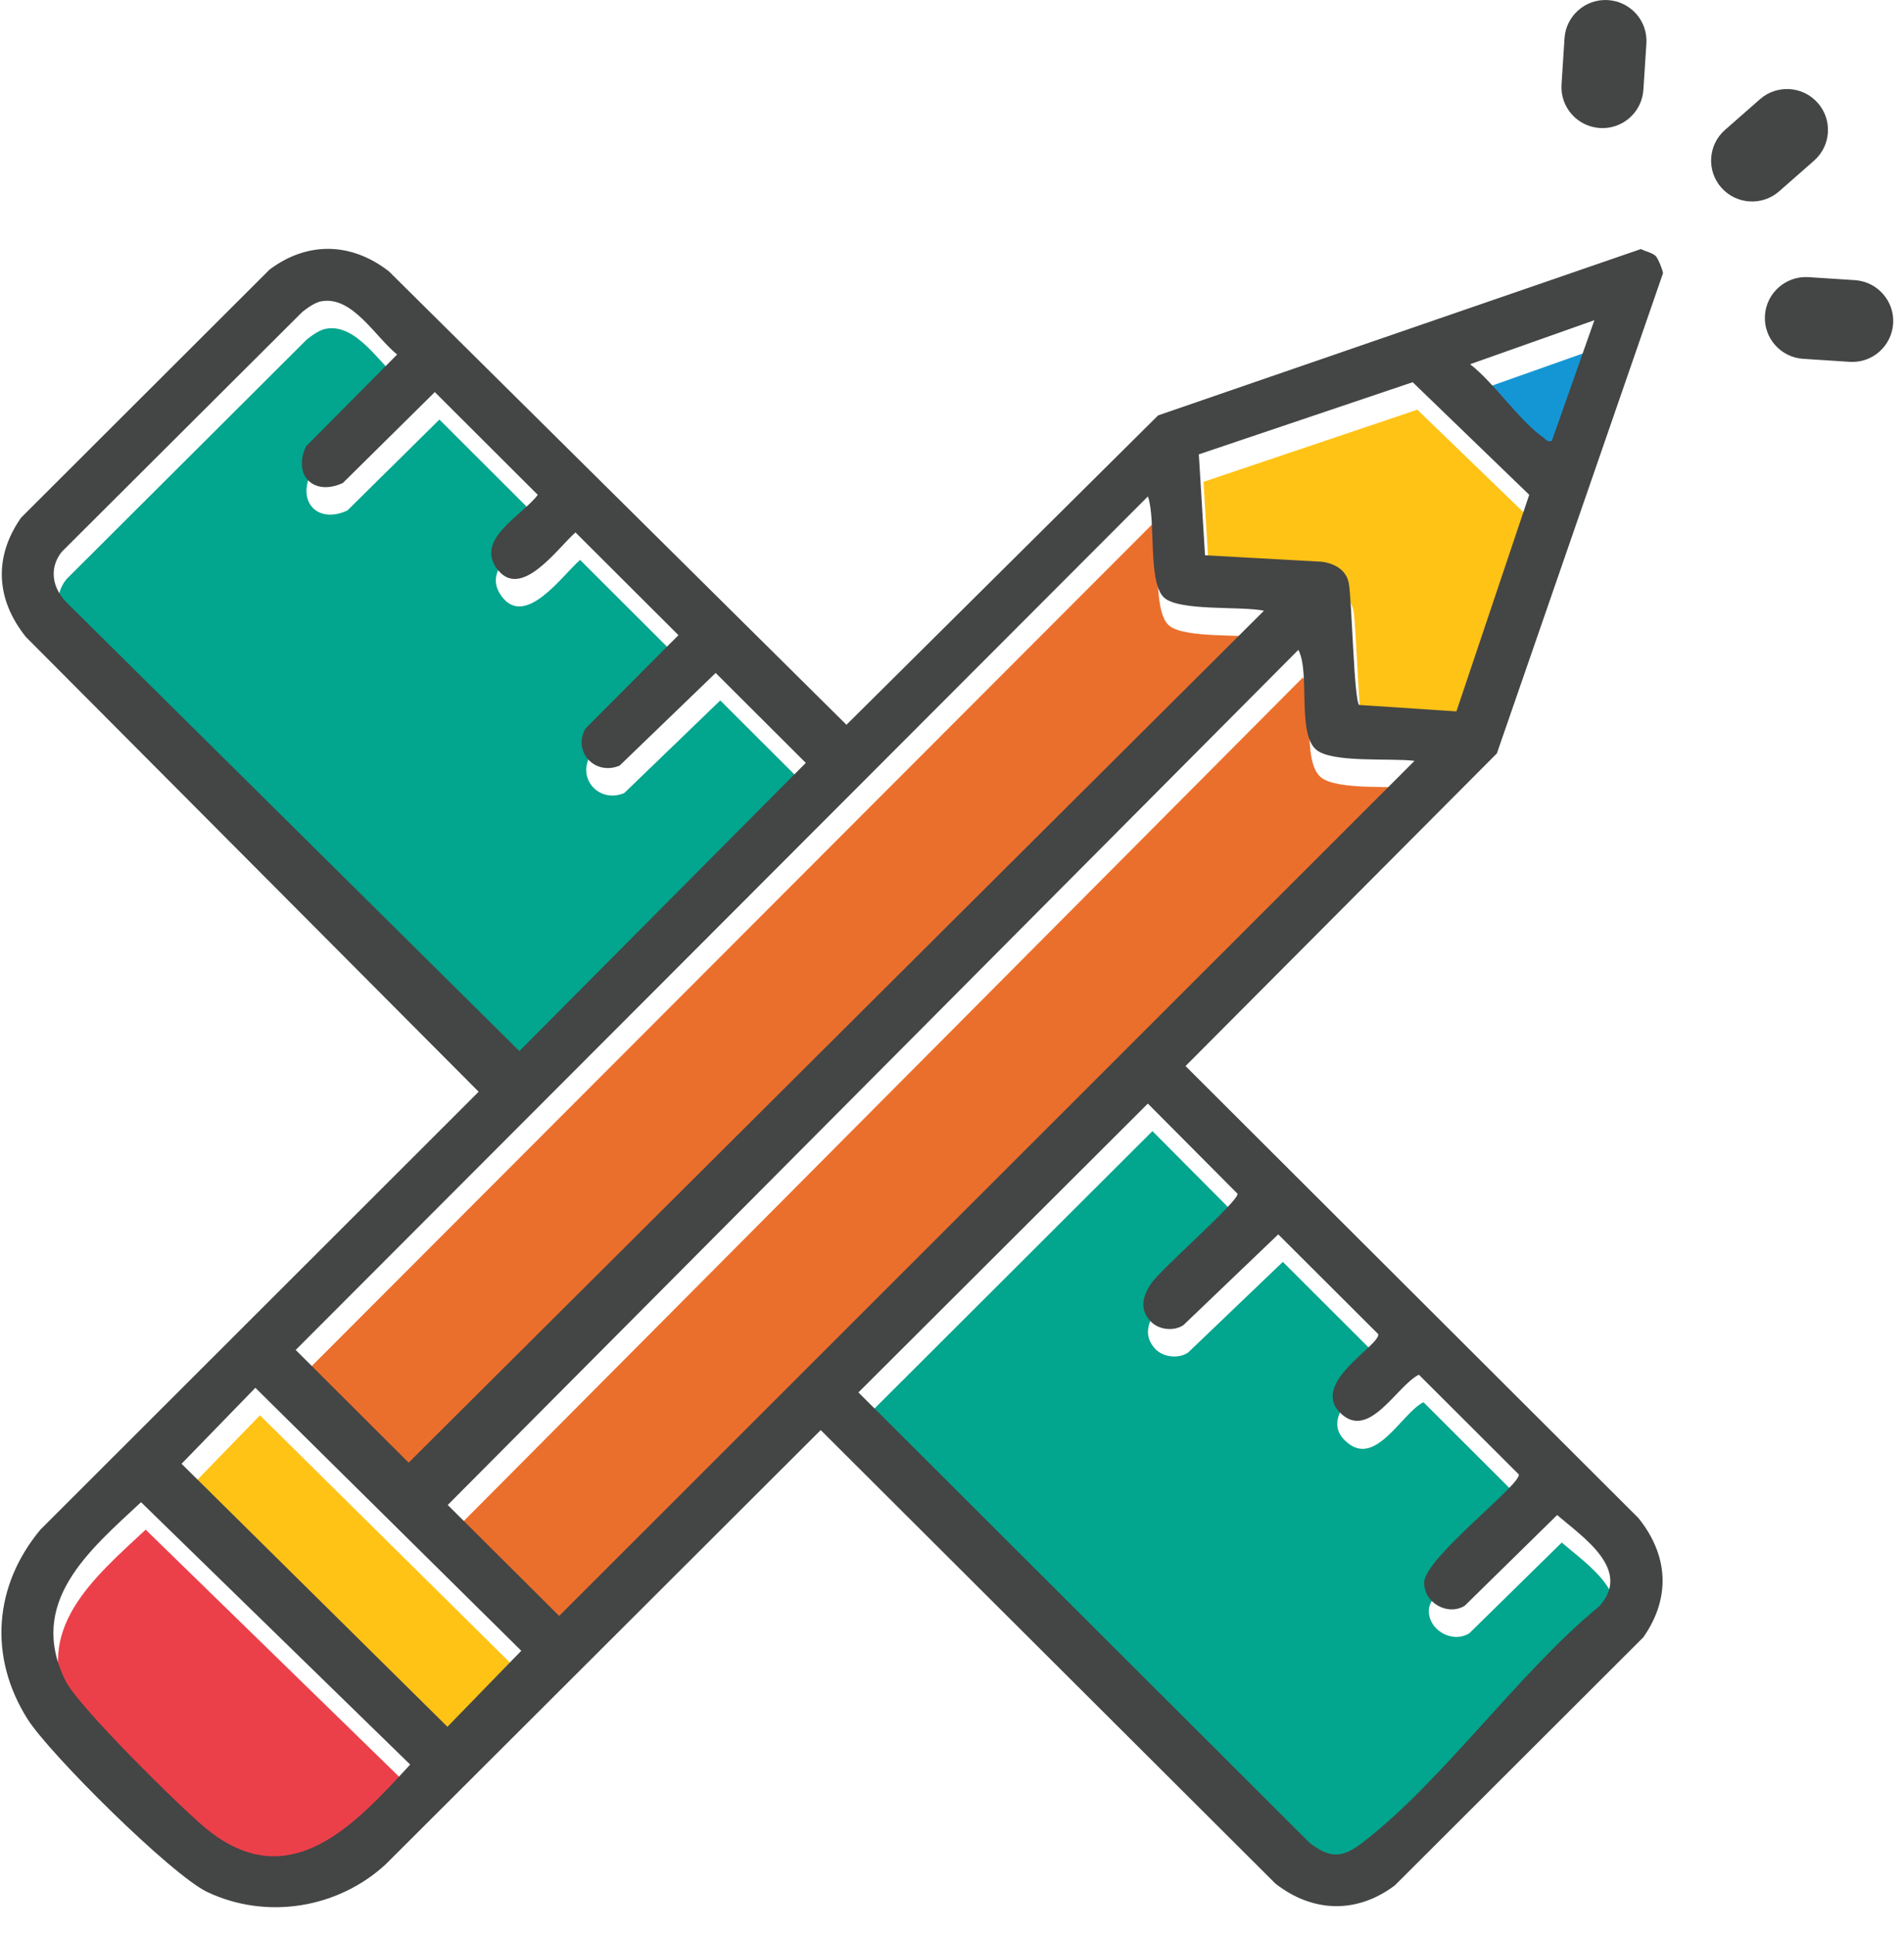
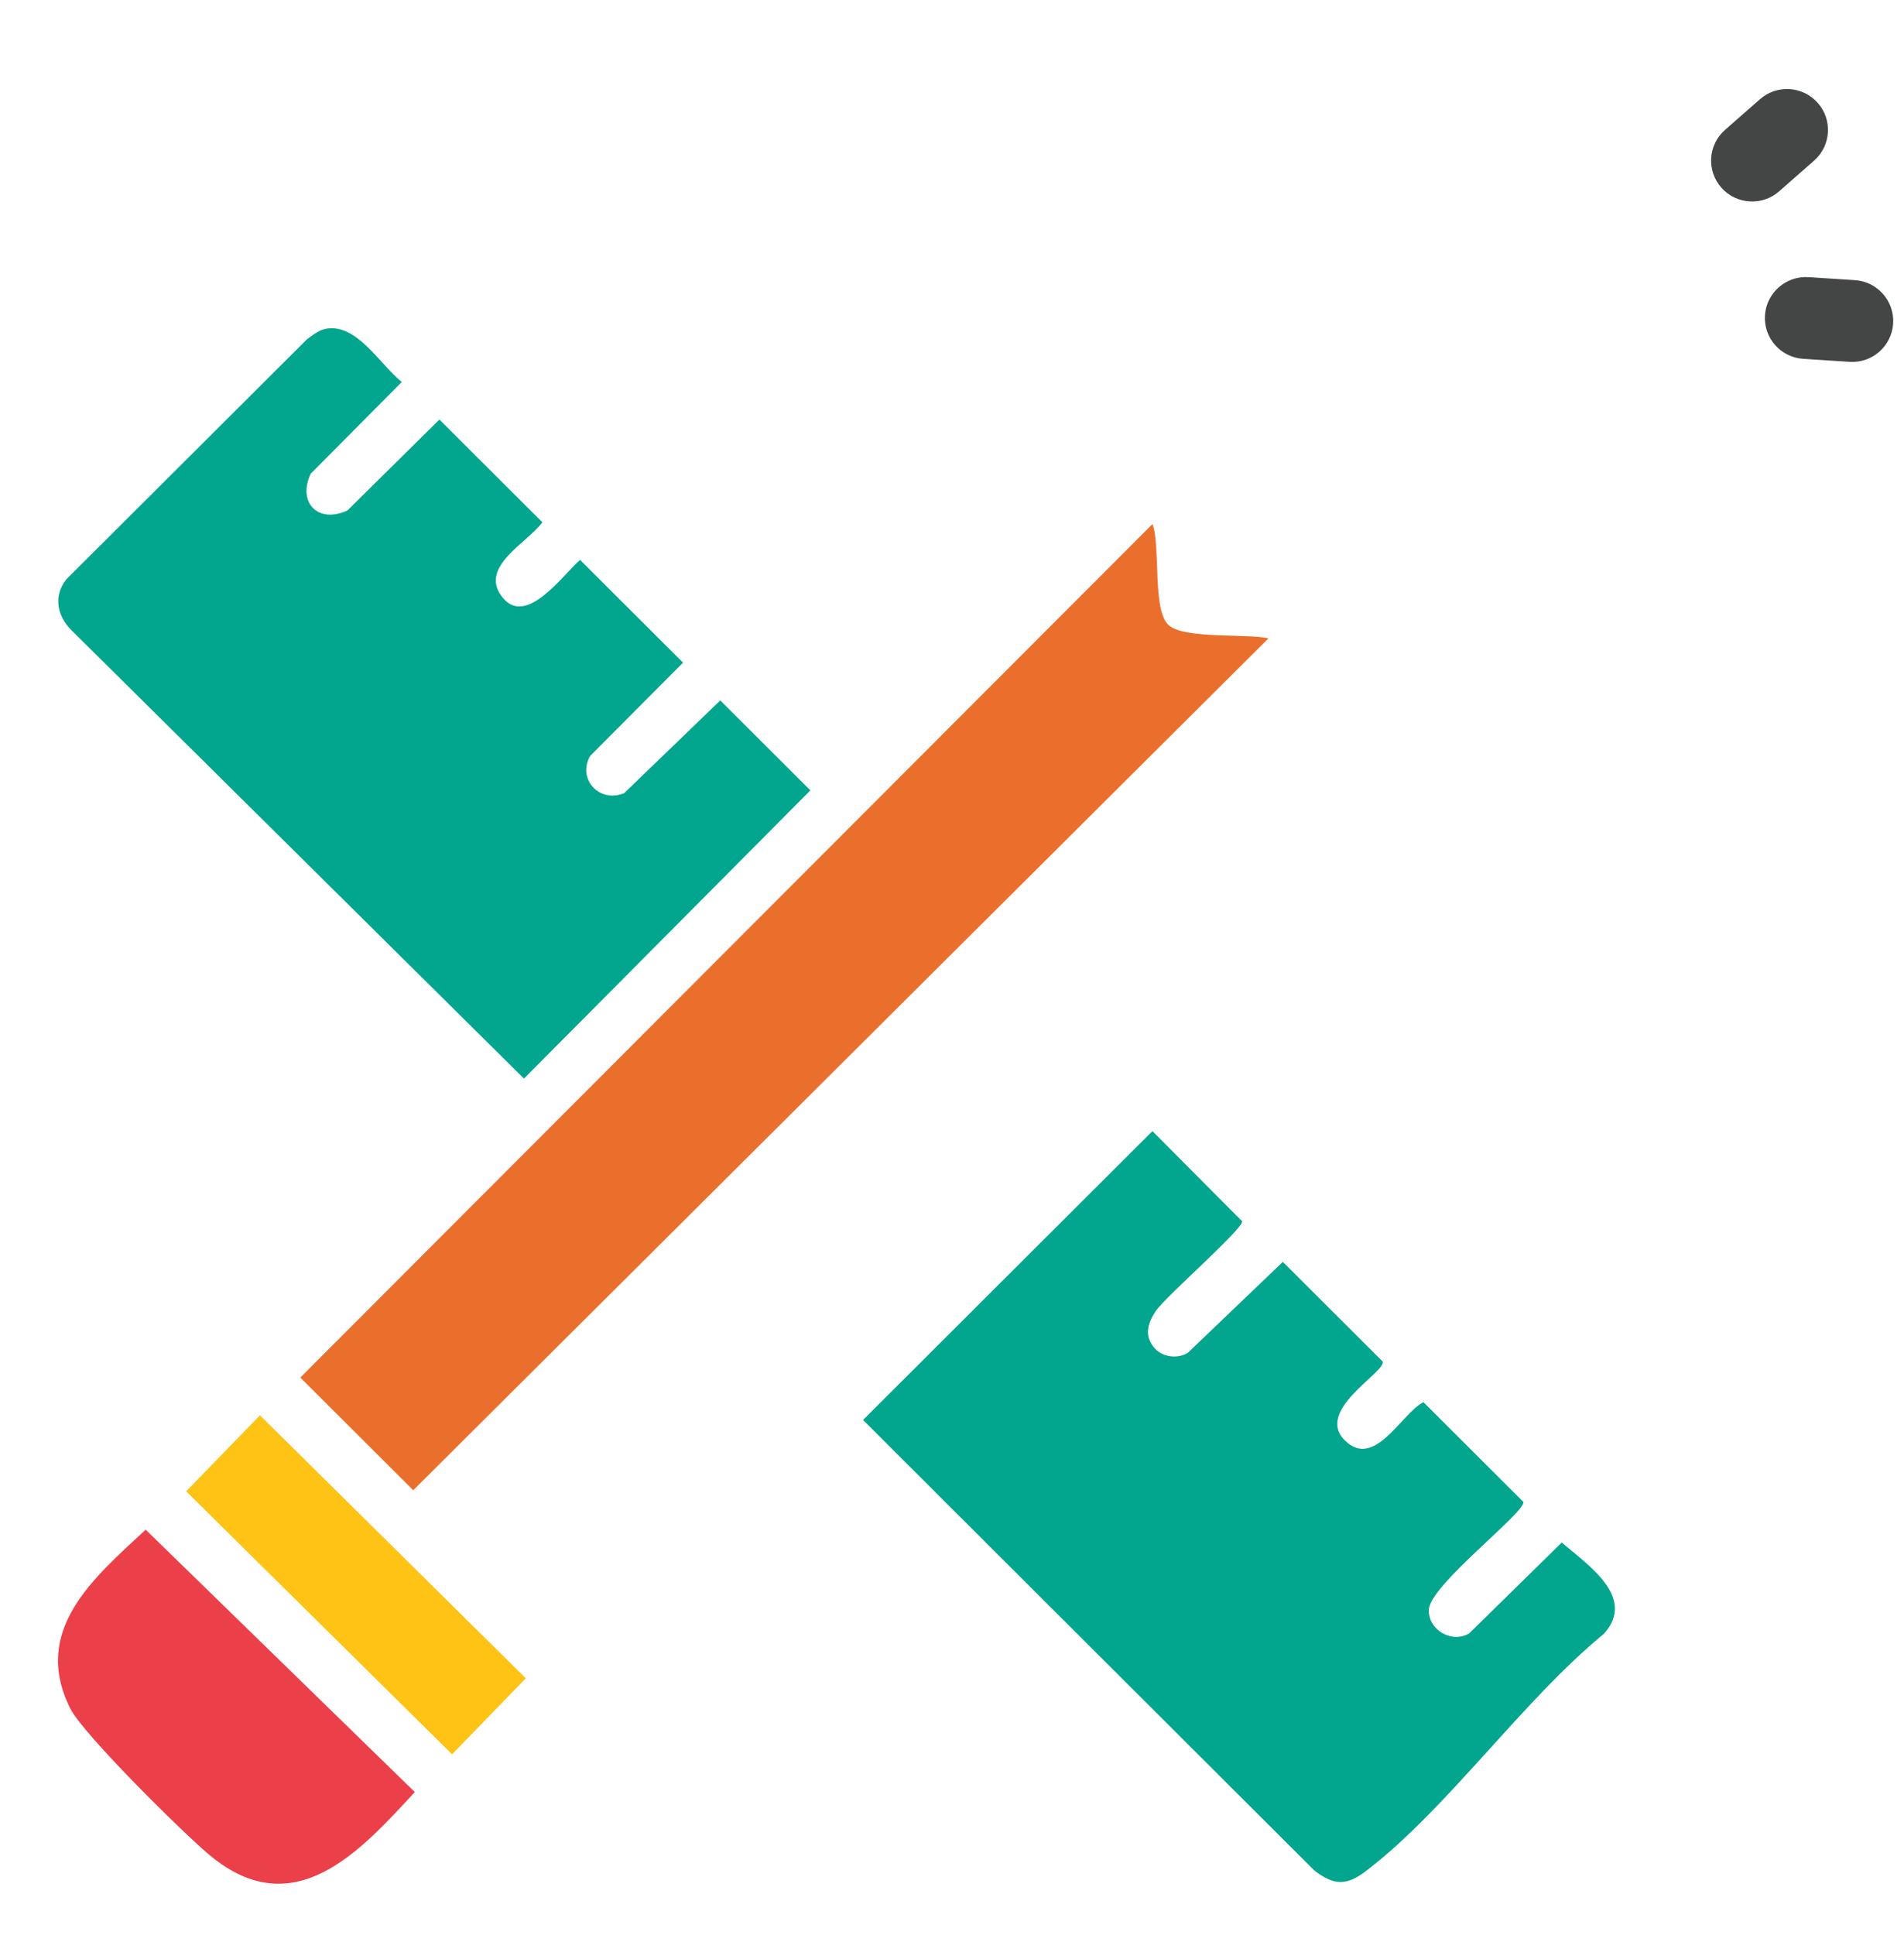
<svg xmlns="http://www.w3.org/2000/svg" width="63" height="64" viewBox="0 0 63 64" fill="none">
-   <path d="M53.92 3.9C53.659 4.129 53.311 4.259 52.936 4.235C52.188 4.187 51.62 3.543 51.668 2.797L51.767 1.267C51.815 0.522 52.461 -0.045 53.208 0.003C53.956 0.051 54.524 0.694 54.476 1.44L54.377 2.97C54.352 3.344 54.179 3.672 53.918 3.9H53.92Z" fill="#444545" />
  <path d="M60.023 5.315L58.87 6.328C58.307 6.822 57.45 6.767 56.955 6.206C56.46 5.644 56.516 4.788 57.079 4.296L58.233 3.283C58.795 2.789 59.652 2.843 60.147 3.405C60.642 3.966 60.586 4.823 60.023 5.315Z" fill="#444545" />
  <path d="M62.184 11.635C61.923 11.864 61.575 11.994 61.2 11.969L59.667 11.87C58.919 11.823 58.351 11.179 58.399 10.433C58.447 9.687 59.093 9.12 59.84 9.168L61.374 9.267C62.121 9.315 62.689 9.959 62.641 10.705C62.616 11.078 62.443 11.406 62.182 11.635H62.184Z" fill="#444545" />
  <path d="M10.777 10.877C11.804 10.678 12.58 12.071 13.293 12.636L10.279 15.672C9.832 16.636 10.533 17.332 11.495 16.886L14.539 13.879L17.946 17.278C17.436 17.963 15.878 18.73 16.589 19.713C17.376 20.803 18.611 19.027 19.194 18.521L22.6 21.92L19.527 25.006C19.093 25.76 19.821 26.578 20.653 26.236L23.832 23.17L26.814 26.145L17.337 35.678L2.36 20.843C1.884 20.37 1.76 19.708 2.196 19.162L10.153 11.228C10.322 11.095 10.568 10.917 10.777 10.876V10.877Z" fill="#02A58D" />
  <path d="M38.221 44.616C38.48 44.897 38.986 44.958 39.309 44.744L42.447 41.742L45.754 45.042C45.821 45.418 43.503 46.653 44.493 47.642C45.484 48.632 46.364 46.75 47.1 46.384L50.407 49.684C50.47 50.033 47.319 52.429 47.278 53.241C47.243 53.913 48.042 54.379 48.617 54.028L51.675 51.026C52.525 51.759 54.166 52.836 53.07 54.045C50.393 56.238 47.899 59.819 45.223 61.873C44.558 62.383 44.152 62.383 43.487 61.873L28.556 46.971L38.132 37.417L41.1 40.399C41.143 40.644 38.575 42.879 38.248 43.361C37.967 43.774 37.842 44.203 38.221 44.616Z" fill="#02A58D" />
  <path d="M41.975 21.113L13.673 49.296L9.936 45.568L38.134 17.334C38.41 18.088 38.119 20.189 38.672 20.683C39.182 21.139 41.225 20.955 41.975 21.115V21.113Z" fill="#EB6F2C" />
-   <path d="M46.955 26.079L18.652 54.364L14.967 50.694L43.112 22.407C43.512 23.151 43.064 25.165 43.7 25.707C44.233 26.16 46.197 25.977 46.953 26.079H46.955Z" fill="#EB6F2C" />
  <path d="M4.82 50.6L13.725 59.279C11.896 61.268 9.723 63.663 6.961 61.387C6.096 60.674 2.741 57.356 2.323 56.513C1.032 53.918 3.097 52.203 4.822 50.598L4.82 50.6Z" fill="#EB404A" />
-   <path d="M48.342 24.441L45.129 24.229C44.955 24.123 44.886 20.764 44.782 20.201C44.7 19.753 44.295 19.537 43.871 19.489L40.025 19.277L39.821 15.939L46.897 13.552L50.752 17.276L48.344 24.439L48.342 24.441Z" fill="#FFC316" />
  <path d="M8.602 46.817L17.399 55.517L14.958 58.031L6.159 49.332L8.602 46.817Z" fill="#FFC316" />
-   <path d="M52.906 11.503L51.498 15.496C51.335 15.541 51.318 15.453 51.228 15.391C50.429 14.838 49.603 13.584 48.795 12.959L52.906 11.503Z" fill="#1596D4" />
-   <path d="M54.78 8.463C54.861 8.544 55.014 8.919 55.026 9.038L49.529 24.922L39.227 35.264L54.215 50.218C55.204 51.451 55.29 52.852 54.375 54.16L46.152 62.368C44.895 63.312 43.437 63.271 42.203 62.309L27.156 47.306L12.765 61.667C11.184 63.129 8.818 63.514 6.859 62.586C5.676 62.026 1.64 58.021 0.909 56.862C-0.387 54.805 -0.205 52.447 1.341 50.595L15.838 36.114L0.856 21.069C-0.133 19.835 -0.218 18.434 0.696 17.126L8.919 8.918C10.177 7.974 11.634 8.015 12.869 8.977L28.008 23.975L38.32 13.741L54.295 8.238C54.431 8.312 54.678 8.363 54.78 8.465V8.463ZM10.626 9.967C10.416 10.008 10.17 10.186 10.002 10.319L2.044 18.253C1.609 18.798 1.733 19.46 2.208 19.934L17.185 34.769L26.663 25.236L23.68 22.261L20.501 25.327C19.671 25.669 18.941 24.851 19.375 24.097L22.449 21.011L19.042 17.612C18.459 18.118 17.226 19.895 16.437 18.804C15.726 17.821 17.284 17.054 17.794 16.369L14.387 12.97L11.344 15.977C10.381 16.423 9.678 15.727 10.127 14.764L13.141 11.727C12.43 11.162 11.654 9.769 10.626 9.968V9.967ZM52.755 10.592L48.643 12.048C49.452 12.674 50.277 13.927 51.076 14.48C51.168 14.544 51.183 14.63 51.347 14.586L52.755 10.592ZM48.191 23.53L50.599 16.367L46.743 12.643L39.667 15.03L39.872 18.368L43.718 18.58C44.142 18.628 44.546 18.844 44.629 19.292C44.733 19.855 44.802 23.214 44.975 23.32L48.189 23.532L48.191 23.53ZM41.823 20.202C41.074 20.043 39.03 20.227 38.52 19.771C37.967 19.277 38.256 17.176 37.982 16.422L9.784 44.655L13.521 48.383L41.823 20.201V20.202ZM46.801 25.169C46.045 25.067 44.081 25.249 43.548 24.797C42.911 24.256 43.358 22.243 42.96 21.497L14.815 49.783L18.501 53.453L46.803 25.169H46.801ZM38.069 43.705C37.69 43.292 37.815 42.864 38.096 42.45C38.424 41.968 40.993 39.733 40.948 39.488L37.98 36.506L28.404 46.06L43.335 60.962C44 61.473 44.406 61.473 45.071 60.962C47.747 58.909 50.241 55.329 52.918 53.134C54.014 51.925 52.373 50.848 51.523 50.116L48.465 53.117C47.89 53.468 47.092 53.002 47.126 52.33C47.167 51.519 50.318 49.123 50.256 48.774L46.948 45.474C46.212 45.839 45.291 47.679 44.342 46.732C43.351 45.742 45.669 44.507 45.603 44.132L42.295 40.832L39.157 43.834C38.834 44.049 38.329 43.988 38.069 43.705ZM8.45 45.907L6.007 48.421L14.805 57.12L17.248 54.606L8.45 45.907ZM4.669 49.689C2.944 51.295 0.881 53.007 2.17 55.604C2.589 56.447 5.945 59.765 6.808 60.478C9.569 62.754 11.743 60.359 13.572 58.37L4.667 49.691L4.669 49.689Z" fill="#444545" />
</svg>